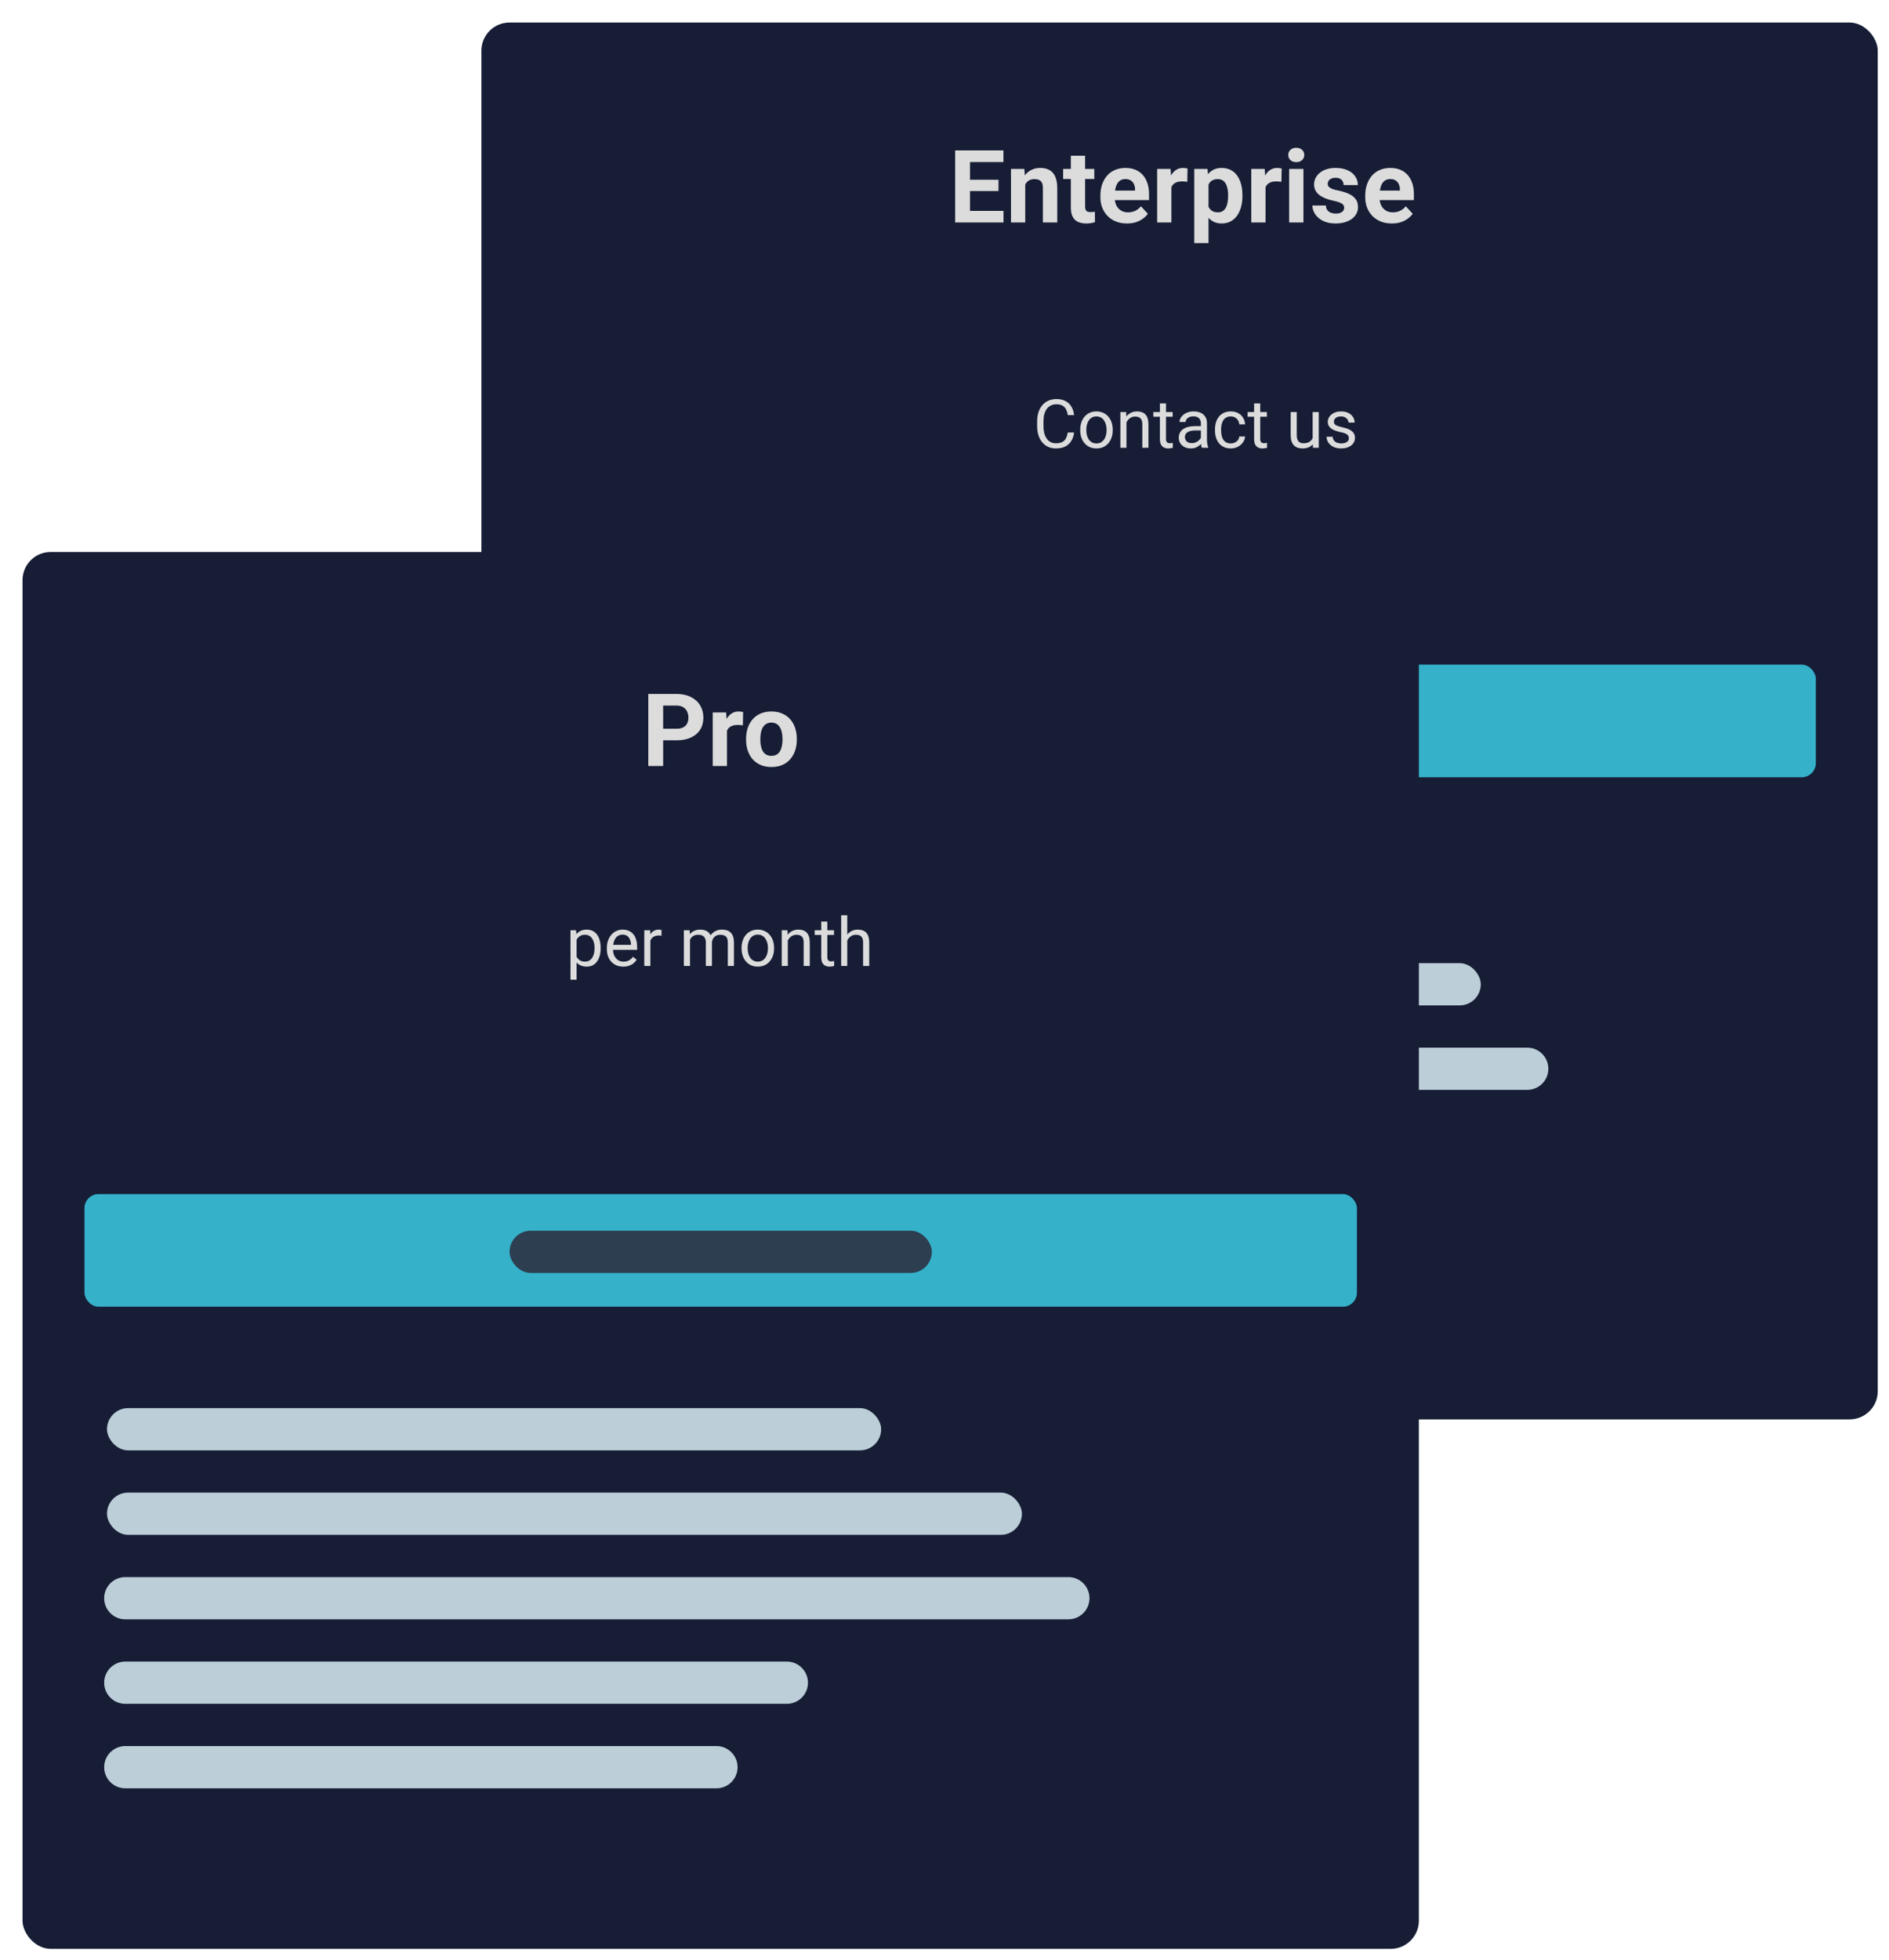
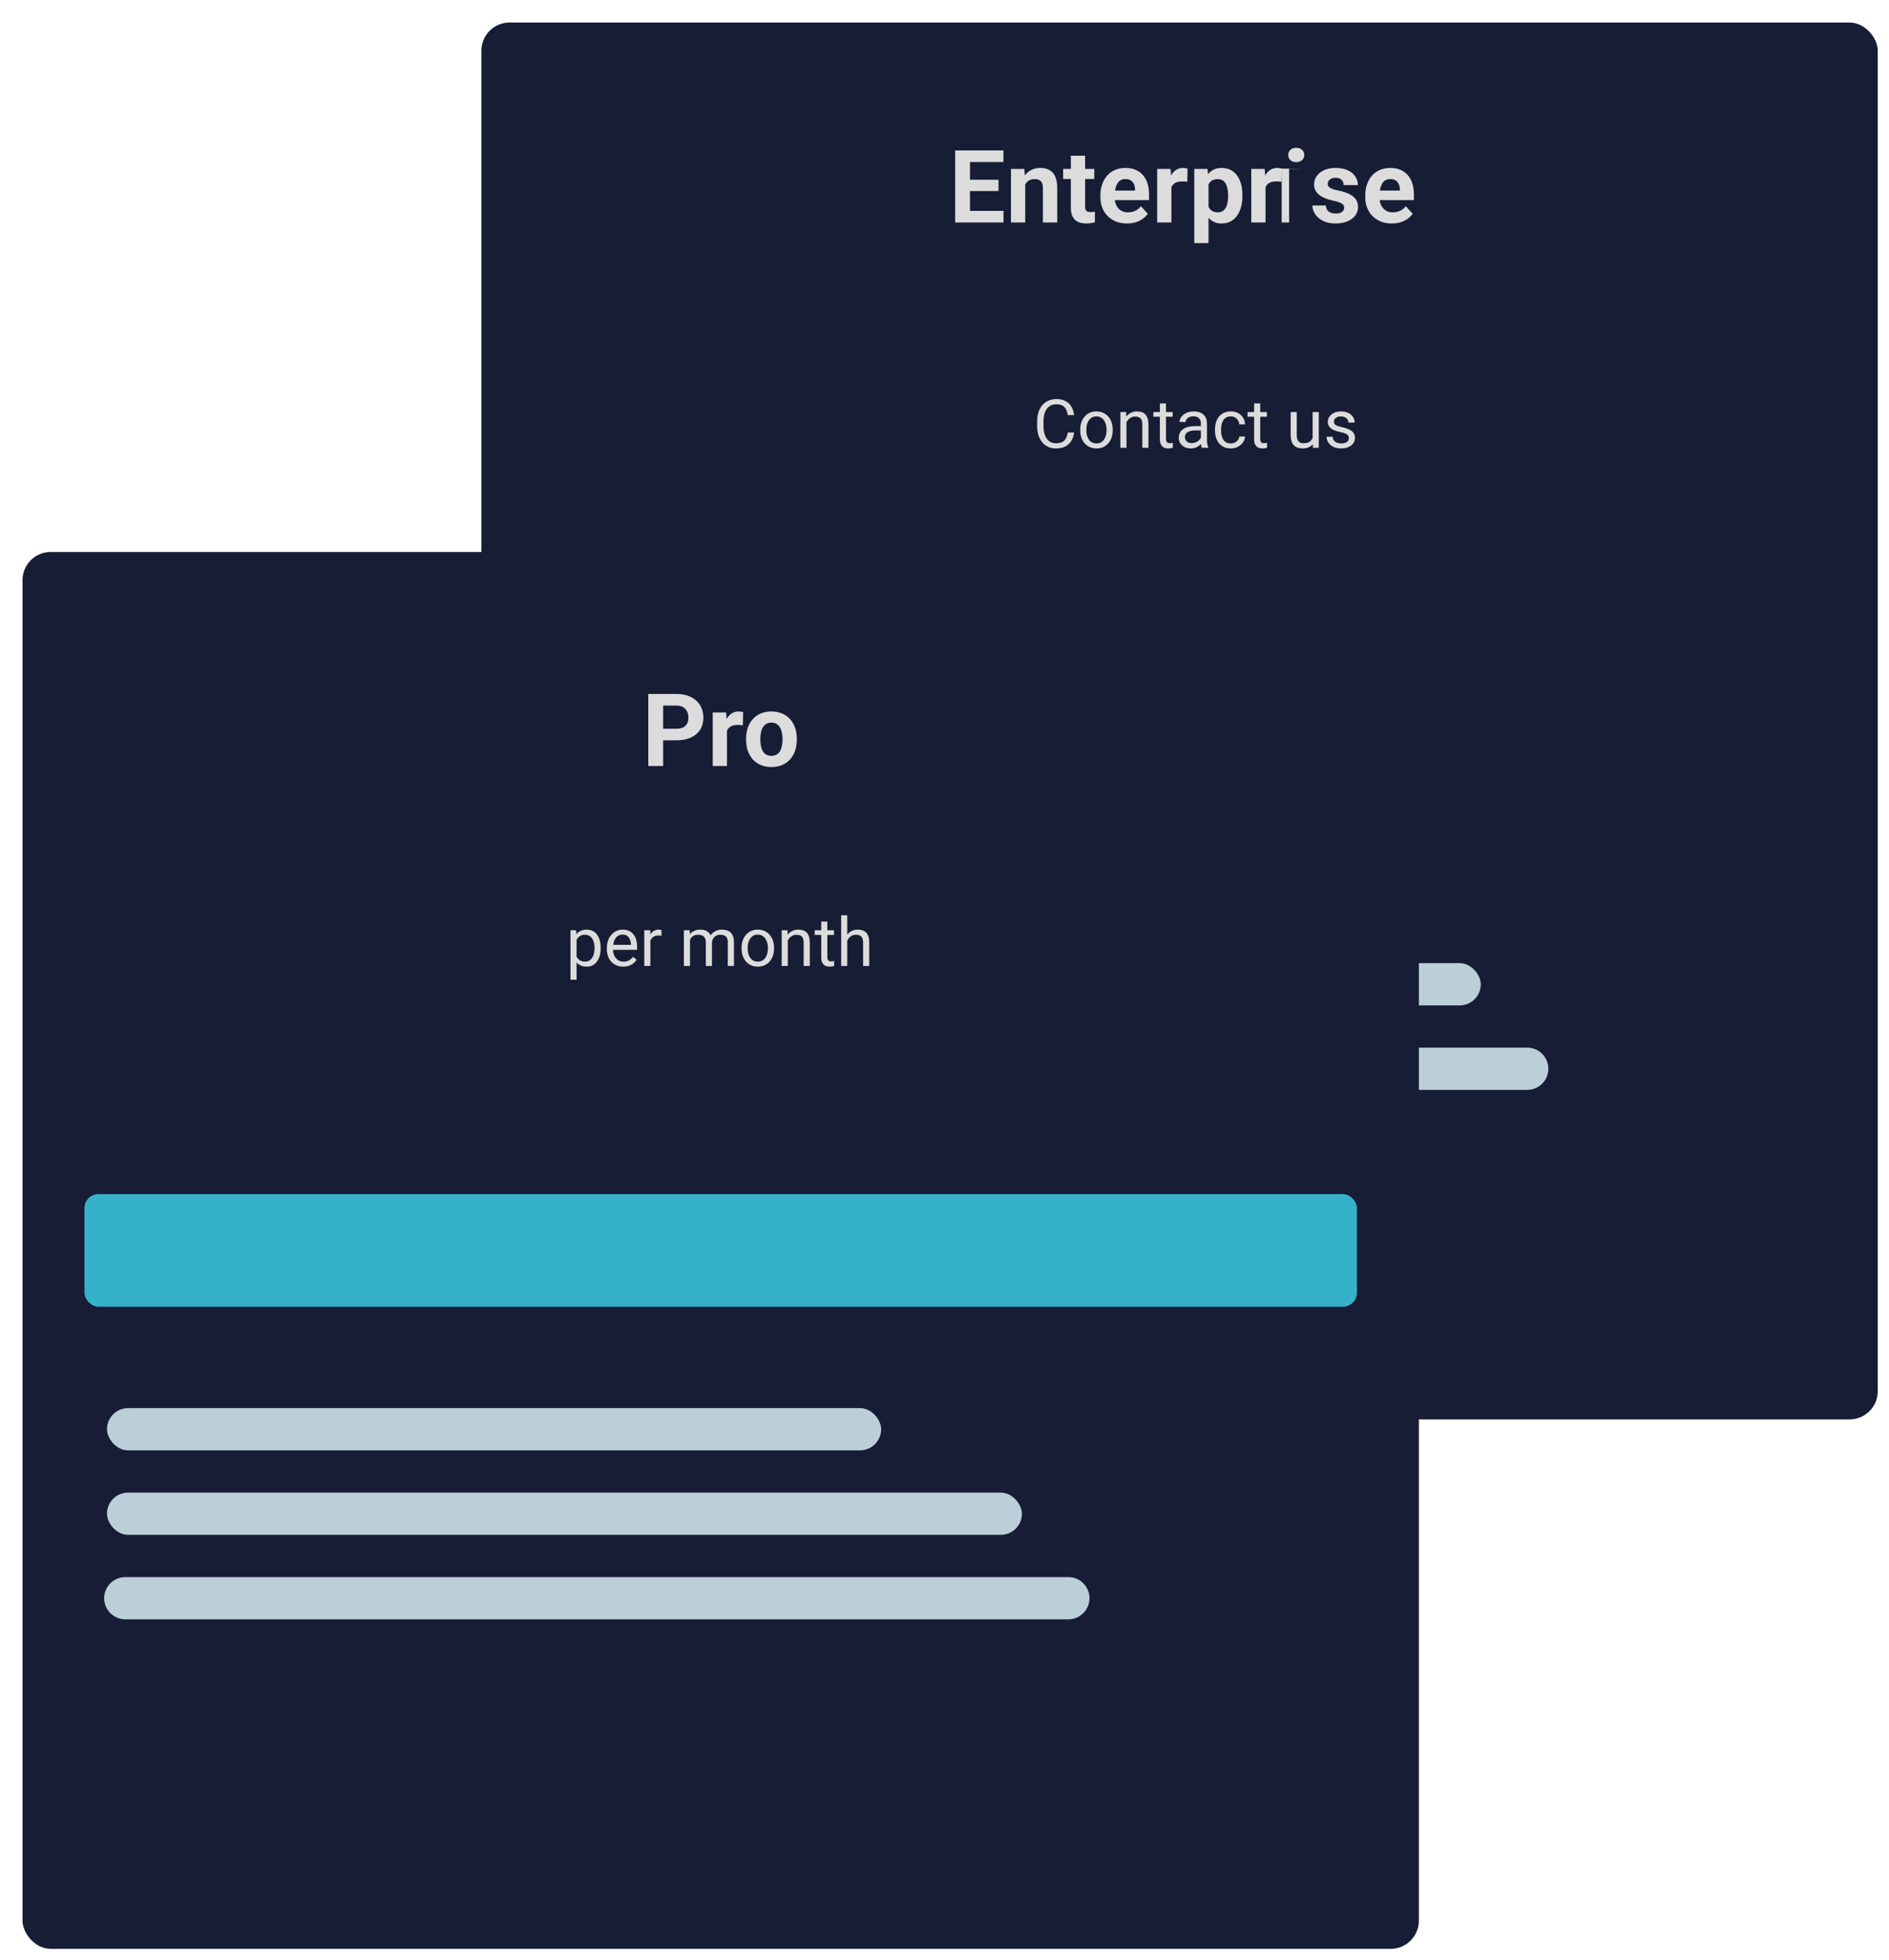
<svg xmlns="http://www.w3.org/2000/svg" width="671" height="696" viewBox="0 0 671 696" fill="none">
  <g filter="url(#filter0_d_291_2436)">
    <rect x="163" width="496" height="496" rx="10" fill="#161D35" />
    <path d="M192 371.5C192 367.358 195.358 364 199.5 364H534.5C538.642 364 542 367.358 542 371.5V371.5C542 375.642 538.642 379 534.5 379H199.5C195.358 379 192 375.642 192 371.5V371.5Z" fill="#BCCED8" />
    <path d="M192 401.5C192 397.358 195.358 394 199.5 394H434.5C438.642 394 442 397.358 442 401.5V401.5C442 405.642 438.642 409 434.5 409H199.5C195.358 409 192 405.642 192 401.5V401.5Z" fill="#BCCED8" />
-     <path d="M192 431.5C192 427.358 195.358 424 199.5 424H409.5C413.642 424 417 427.358 417 431.5V431.5C417 435.642 413.642 439 409.5 439H199.5C195.358 439 192 435.642 192 431.5V431.5Z" fill="#BCCED8" />
    <rect x="193" y="334" width="325" height="15" rx="7.5" fill="#BCCED8" />
    <rect x="193" y="304" width="275" height="15" rx="7.5" fill="#BCCED8" />
-     <rect x="185" y="228" width="452" height="40" rx="5" fill="#35B1CA" />
    <rect x="336" y="241" width="150" height="15" rx="7.5" fill="#2C3E50" />
-     <path d="M348.459 66.887V71H334.836V66.887H348.459ZM336.559 45.406V71H331.285V45.406H336.559ZM346.684 55.83V59.838H334.836V55.83H346.684ZM348.441 45.406V49.537H334.836V45.406H348.441ZM356.176 56.041V71H351.113V51.98H355.859L356.176 56.041ZM355.438 60.822H354.066C354.066 59.416 354.248 58.15 354.611 57.025C354.975 55.889 355.484 54.922 356.141 54.125C356.797 53.316 357.576 52.701 358.479 52.279C359.393 51.846 360.412 51.629 361.537 51.629C362.428 51.629 363.242 51.758 363.98 52.016C364.719 52.273 365.352 52.684 365.879 53.246C366.418 53.809 366.828 54.553 367.109 55.478C367.402 56.404 367.549 57.535 367.549 58.871V71H362.451V58.853C362.451 58.01 362.334 57.353 362.1 56.885C361.865 56.416 361.52 56.088 361.062 55.9C360.617 55.701 360.066 55.602 359.41 55.602C358.73 55.602 358.139 55.736 357.635 56.006C357.143 56.275 356.732 56.65 356.404 57.131C356.088 57.6 355.848 58.15 355.684 58.783C355.52 59.416 355.438 60.096 355.438 60.822ZM380.715 51.98V55.566H369.641V51.98H380.715ZM372.383 47.287H377.445V65.269C377.445 65.82 377.516 66.242 377.656 66.535C377.809 66.828 378.031 67.033 378.324 67.15C378.617 67.256 378.986 67.309 379.432 67.309C379.748 67.309 380.029 67.297 380.275 67.273C380.533 67.238 380.75 67.203 380.926 67.168L380.943 70.894C380.51 71.035 380.041 71.147 379.537 71.228C379.033 71.311 378.477 71.352 377.867 71.352C376.754 71.352 375.781 71.17 374.949 70.807C374.129 70.432 373.496 69.834 373.051 69.014C372.605 68.193 372.383 67.115 372.383 65.779V47.287ZM392.352 71.352C390.875 71.352 389.551 71.117 388.379 70.648C387.207 70.168 386.211 69.506 385.391 68.662C384.582 67.818 383.961 66.84 383.527 65.727C383.094 64.602 382.877 63.406 382.877 62.141V61.438C382.877 59.996 383.082 58.678 383.492 57.482C383.902 56.287 384.488 55.25 385.25 54.371C386.023 53.492 386.961 52.818 388.062 52.35C389.164 51.869 390.406 51.629 391.789 51.629C393.137 51.629 394.332 51.852 395.375 52.297C396.418 52.742 397.291 53.375 397.994 54.195C398.709 55.016 399.248 56 399.611 57.148C399.975 58.285 400.156 59.551 400.156 60.945V63.055H385.039V59.68H395.182V59.293C395.182 58.59 395.053 57.963 394.795 57.412C394.549 56.85 394.174 56.404 393.67 56.076C393.166 55.748 392.521 55.584 391.736 55.584C391.068 55.584 390.494 55.73 390.014 56.023C389.533 56.316 389.141 56.727 388.836 57.254C388.543 57.781 388.32 58.402 388.168 59.117C388.027 59.82 387.957 60.594 387.957 61.438V62.141C387.957 62.902 388.062 63.605 388.273 64.25C388.496 64.894 388.807 65.451 389.205 65.92C389.615 66.389 390.107 66.752 390.682 67.01C391.268 67.268 391.93 67.397 392.668 67.397C393.582 67.397 394.432 67.221 395.217 66.869C396.014 66.506 396.699 65.961 397.273 65.234L399.734 67.906C399.336 68.481 398.791 69.031 398.1 69.559C397.42 70.086 396.6 70.519 395.639 70.859C394.678 71.188 393.582 71.352 392.352 71.352ZM408.102 56.129V71H403.039V51.98H407.803L408.102 56.129ZM413.832 51.857L413.744 56.551C413.498 56.516 413.199 56.486 412.848 56.463C412.508 56.428 412.197 56.41 411.916 56.41C411.201 56.41 410.58 56.504 410.053 56.691C409.537 56.867 409.104 57.131 408.752 57.482C408.412 57.834 408.154 58.262 407.979 58.766C407.814 59.27 407.721 59.844 407.697 60.488L406.678 60.172C406.678 58.941 406.801 57.81 407.047 56.779C407.293 55.736 407.65 54.828 408.119 54.055C408.6 53.281 409.186 52.684 409.877 52.262C410.568 51.84 411.359 51.629 412.25 51.629C412.531 51.629 412.818 51.652 413.111 51.699C413.404 51.734 413.645 51.787 413.832 51.857ZM421.285 55.637V78.312H416.223V51.98H420.916L421.285 55.637ZM433.326 61.279V61.648C433.326 63.031 433.162 64.314 432.834 65.498C432.518 66.682 432.049 67.713 431.428 68.592C430.807 69.459 430.033 70.139 429.107 70.631C428.193 71.111 427.139 71.352 425.943 71.352C424.783 71.352 423.775 71.117 422.92 70.648C422.064 70.18 421.344 69.523 420.758 68.68C420.184 67.824 419.721 66.834 419.369 65.709C419.018 64.584 418.748 63.377 418.561 62.088V61.121C418.748 59.738 419.018 58.473 419.369 57.324C419.721 56.164 420.184 55.162 420.758 54.318C421.344 53.463 422.059 52.801 422.902 52.332C423.758 51.863 424.76 51.629 425.908 51.629C427.115 51.629 428.176 51.857 429.09 52.315C430.016 52.772 430.789 53.428 431.41 54.283C432.043 55.139 432.518 56.158 432.834 57.342C433.162 58.525 433.326 59.838 433.326 61.279ZM428.246 61.648V61.279C428.246 60.471 428.176 59.727 428.035 59.047C427.906 58.355 427.695 57.752 427.402 57.236C427.121 56.721 426.746 56.322 426.277 56.041C425.82 55.748 425.264 55.602 424.607 55.602C423.916 55.602 423.324 55.713 422.832 55.935C422.352 56.158 421.959 56.48 421.654 56.902C421.35 57.324 421.121 57.828 420.969 58.414C420.816 59 420.723 59.662 420.688 60.4V62.844C420.746 63.711 420.91 64.49 421.18 65.182C421.449 65.861 421.865 66.4 422.428 66.799C422.99 67.197 423.729 67.397 424.643 67.397C425.311 67.397 425.873 67.25 426.33 66.957C426.787 66.652 427.156 66.236 427.438 65.709C427.73 65.182 427.936 64.572 428.053 63.881C428.182 63.19 428.246 62.445 428.246 61.648ZM441.535 56.129V71H436.473V51.98H441.236L441.535 56.129ZM447.266 51.857L447.178 56.551C446.932 56.516 446.633 56.486 446.281 56.463C445.941 56.428 445.631 56.41 445.35 56.41C444.635 56.41 444.014 56.504 443.486 56.691C442.971 56.867 442.537 57.131 442.186 57.482C441.846 57.834 441.588 58.262 441.412 58.766C441.248 59.27 441.154 59.844 441.131 60.488L440.111 60.172C440.111 58.941 440.234 57.81 440.48 56.779C440.727 55.736 441.084 54.828 441.553 54.055C442.033 53.281 442.619 52.684 443.311 52.262C444.002 51.84 444.793 51.629 445.684 51.629C445.965 51.629 446.252 51.652 446.545 51.699C446.838 51.734 447.078 51.787 447.266 51.857ZM455 51.98V71H449.92V51.98H455ZM449.604 47.023C449.604 46.285 449.861 45.676 450.377 45.195C450.893 44.715 451.584 44.475 452.451 44.475C453.307 44.475 453.992 44.715 454.508 45.195C455.035 45.676 455.299 46.285 455.299 47.023C455.299 47.762 455.035 48.371 454.508 48.852C453.992 49.332 453.307 49.572 452.451 49.572C451.584 49.572 450.893 49.332 450.377 48.852C449.861 48.371 449.604 47.762 449.604 47.023ZM469.467 65.744C469.467 65.381 469.361 65.053 469.15 64.76C468.939 64.467 468.547 64.197 467.973 63.951C467.41 63.693 466.596 63.459 465.529 63.248C464.568 63.037 463.672 62.773 462.84 62.457C462.02 62.129 461.305 61.736 460.695 61.279C460.098 60.822 459.629 60.283 459.289 59.662C458.949 59.029 458.779 58.309 458.779 57.5C458.779 56.703 458.949 55.953 459.289 55.25C459.641 54.547 460.139 53.926 460.783 53.387C461.439 52.836 462.236 52.408 463.174 52.103C464.123 51.787 465.189 51.629 466.373 51.629C468.025 51.629 469.443 51.893 470.627 52.42C471.822 52.947 472.736 53.674 473.369 54.6C474.014 55.514 474.336 56.557 474.336 57.728H469.273C469.273 57.236 469.168 56.797 468.957 56.41C468.758 56.012 468.441 55.701 468.008 55.478C467.586 55.244 467.035 55.127 466.355 55.127C465.793 55.127 465.307 55.227 464.896 55.426C464.486 55.613 464.17 55.871 463.947 56.199C463.736 56.516 463.631 56.867 463.631 57.254C463.631 57.547 463.689 57.81 463.807 58.045C463.936 58.268 464.141 58.473 464.422 58.66C464.703 58.848 465.066 59.023 465.512 59.188C465.969 59.34 466.531 59.48 467.199 59.609C468.57 59.891 469.795 60.26 470.873 60.717C471.951 61.162 472.807 61.772 473.439 62.545C474.072 63.307 474.389 64.309 474.389 65.551C474.389 66.394 474.201 67.168 473.826 67.871C473.451 68.574 472.912 69.189 472.209 69.717C471.506 70.232 470.662 70.637 469.678 70.93C468.705 71.211 467.609 71.352 466.391 71.352C464.621 71.352 463.121 71.035 461.891 70.402C460.672 69.769 459.746 68.967 459.113 67.994C458.492 67.01 458.182 66.002 458.182 64.971H462.98C463.004 65.662 463.18 66.219 463.508 66.641C463.848 67.062 464.275 67.367 464.791 67.555C465.318 67.742 465.887 67.836 466.496 67.836C467.152 67.836 467.697 67.748 468.131 67.572C468.564 67.385 468.893 67.139 469.115 66.834C469.35 66.518 469.467 66.154 469.467 65.744ZM486.43 71.352C484.953 71.352 483.629 71.117 482.457 70.648C481.285 70.168 480.289 69.506 479.469 68.662C478.66 67.818 478.039 66.84 477.605 65.727C477.172 64.602 476.955 63.406 476.955 62.141V61.438C476.955 59.996 477.16 58.678 477.57 57.482C477.98 56.287 478.566 55.25 479.328 54.371C480.102 53.492 481.039 52.818 482.141 52.35C483.242 51.869 484.484 51.629 485.867 51.629C487.215 51.629 488.41 51.852 489.453 52.297C490.496 52.742 491.369 53.375 492.072 54.195C492.787 55.016 493.326 56 493.689 57.148C494.053 58.285 494.234 59.551 494.234 60.945V63.055H479.117V59.68H489.26V59.293C489.26 58.59 489.131 57.963 488.873 57.412C488.627 56.85 488.252 56.404 487.748 56.076C487.244 55.748 486.6 55.584 485.814 55.584C485.146 55.584 484.572 55.73 484.092 56.023C483.611 56.316 483.219 56.727 482.914 57.254C482.621 57.781 482.398 58.402 482.246 59.117C482.105 59.82 482.035 60.594 482.035 61.438V62.141C482.035 62.902 482.141 63.605 482.352 64.25C482.574 64.894 482.885 65.451 483.283 65.92C483.693 66.389 484.186 66.752 484.76 67.01C485.346 67.268 486.008 67.397 486.746 67.397C487.66 67.397 488.51 67.221 489.295 66.869C490.092 66.506 490.777 65.961 491.352 65.234L493.812 67.906C493.414 68.481 492.869 69.031 492.178 69.559C491.498 70.086 490.678 70.519 489.717 70.859C488.756 71.188 487.66 71.352 486.43 71.352Z" fill="#DCDCDC" />
+     <path d="M348.459 66.887V71H334.836V66.887H348.459ZM336.559 45.406V71H331.285V45.406H336.559ZM346.684 55.83V59.838H334.836V55.83H346.684ZM348.441 45.406V49.537H334.836V45.406H348.441ZM356.176 56.041V71H351.113V51.98H355.859L356.176 56.041ZM355.438 60.822H354.066C354.066 59.416 354.248 58.15 354.611 57.025C354.975 55.889 355.484 54.922 356.141 54.125C356.797 53.316 357.576 52.701 358.479 52.279C359.393 51.846 360.412 51.629 361.537 51.629C362.428 51.629 363.242 51.758 363.98 52.016C364.719 52.273 365.352 52.684 365.879 53.246C366.418 53.809 366.828 54.553 367.109 55.478C367.402 56.404 367.549 57.535 367.549 58.871V71H362.451V58.853C362.451 58.01 362.334 57.353 362.1 56.885C361.865 56.416 361.52 56.088 361.062 55.9C360.617 55.701 360.066 55.602 359.41 55.602C358.73 55.602 358.139 55.736 357.635 56.006C357.143 56.275 356.732 56.65 356.404 57.131C356.088 57.6 355.848 58.15 355.684 58.783C355.52 59.416 355.438 60.096 355.438 60.822ZM380.715 51.98V55.566H369.641V51.98H380.715ZM372.383 47.287H377.445V65.269C377.445 65.82 377.516 66.242 377.656 66.535C377.809 66.828 378.031 67.033 378.324 67.15C378.617 67.256 378.986 67.309 379.432 67.309C379.748 67.309 380.029 67.297 380.275 67.273C380.533 67.238 380.75 67.203 380.926 67.168L380.943 70.894C380.51 71.035 380.041 71.147 379.537 71.228C379.033 71.311 378.477 71.352 377.867 71.352C376.754 71.352 375.781 71.17 374.949 70.807C374.129 70.432 373.496 69.834 373.051 69.014C372.605 68.193 372.383 67.115 372.383 65.779V47.287ZM392.352 71.352C390.875 71.352 389.551 71.117 388.379 70.648C387.207 70.168 386.211 69.506 385.391 68.662C384.582 67.818 383.961 66.84 383.527 65.727C383.094 64.602 382.877 63.406 382.877 62.141V61.438C382.877 59.996 383.082 58.678 383.492 57.482C383.902 56.287 384.488 55.25 385.25 54.371C386.023 53.492 386.961 52.818 388.062 52.35C389.164 51.869 390.406 51.629 391.789 51.629C393.137 51.629 394.332 51.852 395.375 52.297C396.418 52.742 397.291 53.375 397.994 54.195C398.709 55.016 399.248 56 399.611 57.148C399.975 58.285 400.156 59.551 400.156 60.945V63.055H385.039V59.68H395.182V59.293C395.182 58.59 395.053 57.963 394.795 57.412C394.549 56.85 394.174 56.404 393.67 56.076C393.166 55.748 392.521 55.584 391.736 55.584C391.068 55.584 390.494 55.73 390.014 56.023C389.533 56.316 389.141 56.727 388.836 57.254C388.543 57.781 388.32 58.402 388.168 59.117C388.027 59.82 387.957 60.594 387.957 61.438V62.141C387.957 62.902 388.062 63.605 388.273 64.25C388.496 64.894 388.807 65.451 389.205 65.92C389.615 66.389 390.107 66.752 390.682 67.01C391.268 67.268 391.93 67.397 392.668 67.397C393.582 67.397 394.432 67.221 395.217 66.869C396.014 66.506 396.699 65.961 397.273 65.234L399.734 67.906C399.336 68.481 398.791 69.031 398.1 69.559C397.42 70.086 396.6 70.519 395.639 70.859C394.678 71.188 393.582 71.352 392.352 71.352ZM408.102 56.129V71H403.039V51.98H407.803L408.102 56.129ZM413.832 51.857L413.744 56.551C413.498 56.516 413.199 56.486 412.848 56.463C412.508 56.428 412.197 56.41 411.916 56.41C411.201 56.41 410.58 56.504 410.053 56.691C409.537 56.867 409.104 57.131 408.752 57.482C408.412 57.834 408.154 58.262 407.979 58.766C407.814 59.27 407.721 59.844 407.697 60.488L406.678 60.172C406.678 58.941 406.801 57.81 407.047 56.779C407.293 55.736 407.65 54.828 408.119 54.055C408.6 53.281 409.186 52.684 409.877 52.262C410.568 51.84 411.359 51.629 412.25 51.629C412.531 51.629 412.818 51.652 413.111 51.699C413.404 51.734 413.645 51.787 413.832 51.857ZM421.285 55.637V78.312H416.223V51.98H420.916L421.285 55.637ZM433.326 61.279V61.648C433.326 63.031 433.162 64.314 432.834 65.498C432.518 66.682 432.049 67.713 431.428 68.592C430.807 69.459 430.033 70.139 429.107 70.631C428.193 71.111 427.139 71.352 425.943 71.352C424.783 71.352 423.775 71.117 422.92 70.648C422.064 70.18 421.344 69.523 420.758 68.68C420.184 67.824 419.721 66.834 419.369 65.709C419.018 64.584 418.748 63.377 418.561 62.088V61.121C418.748 59.738 419.018 58.473 419.369 57.324C419.721 56.164 420.184 55.162 420.758 54.318C421.344 53.463 422.059 52.801 422.902 52.332C423.758 51.863 424.76 51.629 425.908 51.629C427.115 51.629 428.176 51.857 429.09 52.315C430.016 52.772 430.789 53.428 431.41 54.283C432.043 55.139 432.518 56.158 432.834 57.342C433.162 58.525 433.326 59.838 433.326 61.279ZM428.246 61.648V61.279C428.246 60.471 428.176 59.727 428.035 59.047C427.906 58.355 427.695 57.752 427.402 57.236C427.121 56.721 426.746 56.322 426.277 56.041C425.82 55.748 425.264 55.602 424.607 55.602C423.916 55.602 423.324 55.713 422.832 55.935C422.352 56.158 421.959 56.48 421.654 56.902C421.35 57.324 421.121 57.828 420.969 58.414C420.816 59 420.723 59.662 420.688 60.4V62.844C420.746 63.711 420.91 64.49 421.18 65.182C421.449 65.861 421.865 66.4 422.428 66.799C422.99 67.197 423.729 67.397 424.643 67.397C425.311 67.397 425.873 67.25 426.33 66.957C426.787 66.652 427.156 66.236 427.438 65.709C427.73 65.182 427.936 64.572 428.053 63.881C428.182 63.19 428.246 62.445 428.246 61.648ZM441.535 56.129V71H436.473V51.98H441.236L441.535 56.129ZM447.266 51.857L447.178 56.551C446.932 56.516 446.633 56.486 446.281 56.463C445.941 56.428 445.631 56.41 445.35 56.41C444.635 56.41 444.014 56.504 443.486 56.691C442.971 56.867 442.537 57.131 442.186 57.482C441.846 57.834 441.588 58.262 441.412 58.766C441.248 59.27 441.154 59.844 441.131 60.488L440.111 60.172C440.111 58.941 440.234 57.81 440.48 56.779C440.727 55.736 441.084 54.828 441.553 54.055C442.033 53.281 442.619 52.684 443.311 52.262C444.002 51.84 444.793 51.629 445.684 51.629C445.965 51.629 446.252 51.652 446.545 51.699C446.838 51.734 447.078 51.787 447.266 51.857ZV71H449.92V51.98H455ZM449.604 47.023C449.604 46.285 449.861 45.676 450.377 45.195C450.893 44.715 451.584 44.475 452.451 44.475C453.307 44.475 453.992 44.715 454.508 45.195C455.035 45.676 455.299 46.285 455.299 47.023C455.299 47.762 455.035 48.371 454.508 48.852C453.992 49.332 453.307 49.572 452.451 49.572C451.584 49.572 450.893 49.332 450.377 48.852C449.861 48.371 449.604 47.762 449.604 47.023ZM469.467 65.744C469.467 65.381 469.361 65.053 469.15 64.76C468.939 64.467 468.547 64.197 467.973 63.951C467.41 63.693 466.596 63.459 465.529 63.248C464.568 63.037 463.672 62.773 462.84 62.457C462.02 62.129 461.305 61.736 460.695 61.279C460.098 60.822 459.629 60.283 459.289 59.662C458.949 59.029 458.779 58.309 458.779 57.5C458.779 56.703 458.949 55.953 459.289 55.25C459.641 54.547 460.139 53.926 460.783 53.387C461.439 52.836 462.236 52.408 463.174 52.103C464.123 51.787 465.189 51.629 466.373 51.629C468.025 51.629 469.443 51.893 470.627 52.42C471.822 52.947 472.736 53.674 473.369 54.6C474.014 55.514 474.336 56.557 474.336 57.728H469.273C469.273 57.236 469.168 56.797 468.957 56.41C468.758 56.012 468.441 55.701 468.008 55.478C467.586 55.244 467.035 55.127 466.355 55.127C465.793 55.127 465.307 55.227 464.896 55.426C464.486 55.613 464.17 55.871 463.947 56.199C463.736 56.516 463.631 56.867 463.631 57.254C463.631 57.547 463.689 57.81 463.807 58.045C463.936 58.268 464.141 58.473 464.422 58.66C464.703 58.848 465.066 59.023 465.512 59.188C465.969 59.34 466.531 59.48 467.199 59.609C468.57 59.891 469.795 60.26 470.873 60.717C471.951 61.162 472.807 61.772 473.439 62.545C474.072 63.307 474.389 64.309 474.389 65.551C474.389 66.394 474.201 67.168 473.826 67.871C473.451 68.574 472.912 69.189 472.209 69.717C471.506 70.232 470.662 70.637 469.678 70.93C468.705 71.211 467.609 71.352 466.391 71.352C464.621 71.352 463.121 71.035 461.891 70.402C460.672 69.769 459.746 68.967 459.113 67.994C458.492 67.01 458.182 66.002 458.182 64.971H462.98C463.004 65.662 463.18 66.219 463.508 66.641C463.848 67.062 464.275 67.367 464.791 67.555C465.318 67.742 465.887 67.836 466.496 67.836C467.152 67.836 467.697 67.748 468.131 67.572C468.564 67.385 468.893 67.139 469.115 66.834C469.35 66.518 469.467 66.154 469.467 65.744ZM486.43 71.352C484.953 71.352 483.629 71.117 482.457 70.648C481.285 70.168 480.289 69.506 479.469 68.662C478.66 67.818 478.039 66.84 477.605 65.727C477.172 64.602 476.955 63.406 476.955 62.141V61.438C476.955 59.996 477.16 58.678 477.57 57.482C477.98 56.287 478.566 55.25 479.328 54.371C480.102 53.492 481.039 52.818 482.141 52.35C483.242 51.869 484.484 51.629 485.867 51.629C487.215 51.629 488.41 51.852 489.453 52.297C490.496 52.742 491.369 53.375 492.072 54.195C492.787 55.016 493.326 56 493.689 57.148C494.053 58.285 494.234 59.551 494.234 60.945V63.055H479.117V59.68H489.26V59.293C489.26 58.59 489.131 57.963 488.873 57.412C488.627 56.85 488.252 56.404 487.748 56.076C487.244 55.748 486.6 55.584 485.814 55.584C485.146 55.584 484.572 55.73 484.092 56.023C483.611 56.316 483.219 56.727 482.914 57.254C482.621 57.781 482.398 58.402 482.246 59.117C482.105 59.82 482.035 60.594 482.035 61.438V62.141C482.035 62.902 482.141 63.605 482.352 64.25C482.574 64.894 482.885 65.451 483.283 65.92C483.693 66.389 484.186 66.752 484.76 67.01C485.346 67.268 486.008 67.397 486.746 67.397C487.66 67.397 488.51 67.221 489.295 66.869C490.092 66.506 490.777 65.961 491.352 65.234L493.812 67.906C493.414 68.481 492.869 69.031 492.178 69.559C491.498 70.086 490.678 70.519 489.717 70.859C488.756 71.188 487.66 71.352 486.43 71.352Z" fill="#DCDCDC" />
    <path d="M371.281 145.574H373.531C373.414 146.652 373.105 147.617 372.605 148.469C372.105 149.32 371.398 149.996 370.484 150.496C369.57 150.988 368.43 151.234 367.062 151.234C366.062 151.234 365.152 151.047 364.332 150.672C363.52 150.297 362.82 149.766 362.234 149.078C361.648 148.383 361.195 147.551 360.875 146.582C360.562 145.605 360.406 144.52 360.406 143.324V141.625C360.406 140.43 360.562 139.348 360.875 138.379C361.195 137.402 361.652 136.566 362.246 135.871C362.848 135.176 363.57 134.641 364.414 134.266C365.258 133.891 366.207 133.703 367.262 133.703C368.551 133.703 369.641 133.945 370.531 134.43C371.422 134.914 372.113 135.586 372.605 136.445C373.105 137.297 373.414 138.285 373.531 139.41H371.281C371.172 138.613 370.969 137.93 370.672 137.359C370.375 136.781 369.953 136.336 369.406 136.023C368.859 135.711 368.145 135.555 367.262 135.555C366.504 135.555 365.836 135.699 365.258 135.988C364.688 136.277 364.207 136.688 363.816 137.219C363.434 137.75 363.145 138.387 362.949 139.129C362.754 139.871 362.656 140.695 362.656 141.602V143.324C362.656 144.16 362.742 144.945 362.914 145.68C363.094 146.414 363.363 147.059 363.723 147.613C364.082 148.168 364.539 148.605 365.094 148.926C365.648 149.238 366.305 149.395 367.062 149.395C368.023 149.395 368.789 149.242 369.359 148.938C369.93 148.633 370.359 148.195 370.648 147.625C370.945 147.055 371.156 146.371 371.281 145.574ZM375.711 144.801V144.531C375.711 143.617 375.844 142.77 376.109 141.988C376.375 141.199 376.758 140.516 377.258 139.938C377.758 139.352 378.363 138.898 379.074 138.578C379.785 138.25 380.582 138.086 381.465 138.086C382.355 138.086 383.156 138.25 383.867 138.578C384.586 138.898 385.195 139.352 385.695 139.938C386.203 140.516 386.59 141.199 386.855 141.988C387.121 142.77 387.254 143.617 387.254 144.531V144.801C387.254 145.715 387.121 146.562 386.855 147.344C386.59 148.125 386.203 148.809 385.695 149.395C385.195 149.973 384.59 150.426 383.879 150.754C383.176 151.074 382.379 151.234 381.488 151.234C380.598 151.234 379.797 151.074 379.086 150.754C378.375 150.426 377.766 149.973 377.258 149.395C376.758 148.809 376.375 148.125 376.109 147.344C375.844 146.562 375.711 145.715 375.711 144.801ZM377.879 144.531V144.801C377.879 145.434 377.953 146.031 378.102 146.594C378.25 147.148 378.473 147.641 378.77 148.07C379.074 148.5 379.453 148.84 379.906 149.09C380.359 149.332 380.887 149.453 381.488 149.453C382.082 149.453 382.602 149.332 383.047 149.09C383.5 148.84 383.875 148.5 384.172 148.07C384.469 147.641 384.691 147.148 384.84 146.594C384.996 146.031 385.074 145.434 385.074 144.801V144.531C385.074 143.906 384.996 143.316 384.84 142.762C384.691 142.199 384.465 141.703 384.16 141.273C383.863 140.836 383.488 140.492 383.035 140.242C382.59 139.992 382.066 139.867 381.465 139.867C380.871 139.867 380.348 139.992 379.895 140.242C379.449 140.492 379.074 140.836 378.77 141.273C378.473 141.703 378.25 142.199 378.102 142.762C377.953 143.316 377.879 143.906 377.879 144.531ZM392.141 141.027V151H389.973V138.32H392.023L392.141 141.027ZM391.625 144.18L390.723 144.145C390.73 143.277 390.859 142.477 391.109 141.742C391.359 141 391.711 140.355 392.164 139.809C392.617 139.262 393.156 138.84 393.781 138.543C394.414 138.238 395.113 138.086 395.879 138.086C396.504 138.086 397.066 138.172 397.566 138.344C398.066 138.508 398.492 138.773 398.844 139.141C399.203 139.508 399.477 139.984 399.664 140.57C399.852 141.148 399.945 141.855 399.945 142.691V151H397.766V142.668C397.766 142.004 397.668 141.473 397.473 141.074C397.277 140.668 396.992 140.375 396.617 140.195C396.242 140.008 395.781 139.914 395.234 139.914C394.695 139.914 394.203 140.027 393.758 140.254C393.32 140.48 392.941 140.793 392.621 141.191C392.309 141.59 392.062 142.047 391.883 142.562C391.711 143.07 391.625 143.609 391.625 144.18ZM408.547 138.32V139.984H401.691V138.32H408.547ZM404.012 135.238H406.18V147.859C406.18 148.289 406.246 148.613 406.379 148.832C406.512 149.051 406.684 149.195 406.895 149.266C407.105 149.336 407.332 149.371 407.574 149.371C407.754 149.371 407.941 149.355 408.137 149.324C408.34 149.285 408.492 149.254 408.594 149.23L408.605 151C408.434 151.055 408.207 151.105 407.926 151.152C407.652 151.207 407.32 151.234 406.93 151.234C406.398 151.234 405.91 151.129 405.465 150.918C405.02 150.707 404.664 150.355 404.398 149.863C404.141 149.363 404.012 148.691 404.012 147.848V135.238ZM418.566 148.832V142.305C418.566 141.805 418.465 141.371 418.262 141.004C418.066 140.629 417.77 140.34 417.371 140.137C416.973 139.934 416.48 139.832 415.895 139.832C415.348 139.832 414.867 139.926 414.453 140.113C414.047 140.301 413.727 140.547 413.492 140.852C413.266 141.156 413.152 141.484 413.152 141.836H410.984C410.984 141.383 411.102 140.934 411.336 140.488C411.57 140.043 411.906 139.641 412.344 139.281C412.789 138.914 413.32 138.625 413.938 138.414C414.562 138.195 415.258 138.086 416.023 138.086C416.945 138.086 417.758 138.242 418.461 138.555C419.172 138.867 419.727 139.34 420.125 139.973C420.531 140.598 420.734 141.383 420.734 142.328V148.234C420.734 148.656 420.77 149.105 420.84 149.582C420.918 150.059 421.031 150.469 421.18 150.812V151H418.918C418.809 150.75 418.723 150.418 418.66 150.004C418.598 149.582 418.566 149.191 418.566 148.832ZM418.941 143.312L418.965 144.836H416.773C416.156 144.836 415.605 144.887 415.121 144.988C414.637 145.082 414.23 145.227 413.902 145.422C413.574 145.617 413.324 145.863 413.152 146.16C412.98 146.449 412.895 146.789 412.895 147.18C412.895 147.578 412.984 147.941 413.164 148.27C413.344 148.598 413.613 148.859 413.973 149.055C414.34 149.242 414.789 149.336 415.32 149.336C415.984 149.336 416.57 149.195 417.078 148.914C417.586 148.633 417.988 148.289 418.285 147.883C418.59 147.477 418.754 147.082 418.777 146.699L419.703 147.742C419.648 148.07 419.5 148.434 419.258 148.832C419.016 149.23 418.691 149.613 418.285 149.98C417.887 150.34 417.41 150.641 416.855 150.883C416.309 151.117 415.691 151.234 415.004 151.234C414.145 151.234 413.391 151.066 412.742 150.73C412.102 150.395 411.602 149.945 411.242 149.383C410.891 148.812 410.715 148.176 410.715 147.473C410.715 146.793 410.848 146.195 411.113 145.68C411.379 145.156 411.762 144.723 412.262 144.379C412.762 144.027 413.363 143.762 414.066 143.582C414.77 143.402 415.555 143.312 416.422 143.312H418.941ZM429.219 149.453C429.734 149.453 430.211 149.348 430.648 149.137C431.086 148.926 431.445 148.637 431.727 148.27C432.008 147.895 432.168 147.469 432.207 146.992H434.27C434.23 147.742 433.977 148.441 433.508 149.09C433.047 149.73 432.441 150.25 431.691 150.648C430.941 151.039 430.117 151.234 429.219 151.234C428.266 151.234 427.434 151.066 426.723 150.73C426.02 150.395 425.434 149.934 424.965 149.348C424.504 148.762 424.156 148.09 423.922 147.332C423.695 146.566 423.582 145.758 423.582 144.906V144.414C423.582 143.562 423.695 142.758 423.922 142C424.156 141.234 424.504 140.559 424.965 139.973C425.434 139.387 426.02 138.926 426.723 138.59C427.434 138.254 428.266 138.086 429.219 138.086C430.211 138.086 431.078 138.289 431.82 138.695C432.562 139.094 433.145 139.641 433.566 140.336C433.996 141.023 434.23 141.805 434.27 142.68H432.207C432.168 142.156 432.02 141.684 431.762 141.262C431.512 140.84 431.168 140.504 430.73 140.254C430.301 139.996 429.797 139.867 429.219 139.867C428.555 139.867 427.996 140 427.543 140.266C427.098 140.523 426.742 140.875 426.477 141.32C426.219 141.758 426.031 142.246 425.914 142.785C425.805 143.316 425.75 143.859 425.75 144.414V144.906C425.75 145.461 425.805 146.008 425.914 146.547C426.023 147.086 426.207 147.574 426.465 148.012C426.73 148.449 427.086 148.801 427.531 149.066C427.984 149.324 428.547 149.453 429.219 149.453ZM442.016 138.32V139.984H435.16V138.32H442.016ZM437.48 135.238H439.648V147.859C439.648 148.289 439.715 148.613 439.848 148.832C439.98 149.051 440.152 149.195 440.363 149.266C440.574 149.336 440.801 149.371 441.043 149.371C441.223 149.371 441.41 149.355 441.605 149.324C441.809 149.285 441.961 149.254 442.062 149.23L442.074 151C441.902 151.055 441.676 151.105 441.395 151.152C441.121 151.207 440.789 151.234 440.398 151.234C439.867 151.234 439.379 151.129 438.934 150.918C438.488 150.707 438.133 150.355 437.867 149.863C437.609 149.363 437.48 148.691 437.48 147.848V135.238ZM458.27 148.07V138.32H460.449V151H458.375L458.27 148.07ZM458.68 145.398L459.582 145.375C459.582 146.219 459.492 147 459.312 147.719C459.141 148.43 458.859 149.047 458.469 149.57C458.078 150.094 457.566 150.504 456.934 150.801C456.301 151.09 455.531 151.234 454.625 151.234C454.008 151.234 453.441 151.145 452.926 150.965C452.418 150.785 451.98 150.508 451.613 150.133C451.246 149.758 450.961 149.27 450.758 148.668C450.562 148.066 450.465 147.344 450.465 146.5V138.32H452.633V146.523C452.633 147.094 452.695 147.566 452.82 147.941C452.953 148.309 453.129 148.602 453.348 148.82C453.574 149.031 453.824 149.18 454.098 149.266C454.379 149.352 454.668 149.395 454.965 149.395C455.887 149.395 456.617 149.219 457.156 148.867C457.695 148.508 458.082 148.027 458.316 147.426C458.559 146.816 458.68 146.141 458.68 145.398ZM471.137 147.637C471.137 147.324 471.066 147.035 470.926 146.77C470.793 146.496 470.516 146.25 470.094 146.031C469.68 145.805 469.055 145.609 468.219 145.445C467.516 145.297 466.879 145.121 466.309 144.918C465.746 144.715 465.266 144.469 464.867 144.18C464.477 143.891 464.176 143.551 463.965 143.16C463.754 142.77 463.648 142.312 463.648 141.789C463.648 141.289 463.758 140.816 463.977 140.371C464.203 139.926 464.52 139.531 464.926 139.188C465.34 138.844 465.836 138.574 466.414 138.379C466.992 138.184 467.637 138.086 468.348 138.086C469.363 138.086 470.23 138.266 470.949 138.625C471.668 138.984 472.219 139.465 472.602 140.066C472.984 140.66 473.176 141.32 473.176 142.047H471.008C471.008 141.695 470.902 141.355 470.691 141.027C470.488 140.691 470.188 140.414 469.789 140.195C469.398 139.977 468.918 139.867 468.348 139.867C467.746 139.867 467.258 139.961 466.883 140.148C466.516 140.328 466.246 140.559 466.074 140.84C465.91 141.121 465.828 141.418 465.828 141.73C465.828 141.965 465.867 142.176 465.945 142.363C466.031 142.543 466.18 142.711 466.391 142.867C466.602 143.016 466.898 143.156 467.281 143.289C467.664 143.422 468.152 143.555 468.746 143.688C469.785 143.922 470.641 144.203 471.312 144.531C471.984 144.859 472.484 145.262 472.812 145.738C473.141 146.215 473.305 146.793 473.305 147.473C473.305 148.027 473.188 148.535 472.953 148.996C472.727 149.457 472.395 149.855 471.957 150.191C471.527 150.52 471.012 150.777 470.41 150.965C469.816 151.145 469.148 151.234 468.406 151.234C467.289 151.234 466.344 151.035 465.57 150.637C464.797 150.238 464.211 149.723 463.812 149.09C463.414 148.457 463.215 147.789 463.215 147.086H465.395C465.426 147.68 465.598 148.152 465.91 148.504C466.223 148.848 466.605 149.094 467.059 149.242C467.512 149.383 467.961 149.453 468.406 149.453C469 149.453 469.496 149.375 469.895 149.219C470.301 149.062 470.609 148.848 470.82 148.574C471.031 148.301 471.137 147.988 471.137 147.637Z" fill="#DCDCDC" />
  </g>
  <g filter="url(#filter1_d_291_2436)">
    <rect y="188" width="496" height="496" rx="10" fill="#161D35" />
    <path d="M29 559.5C29 555.358 32.358 552 36.5 552H371.5C375.642 552 379 555.358 379 559.5V559.5C379 563.642 375.642 567 371.5 567H36.5C32.358 567 29 563.642 29 559.5V559.5Z" fill="#BCCED8" />
-     <path d="M29 589.5C29 585.358 32.358 582 36.5 582H271.5C275.642 582 279 585.358 279 589.5V589.5C279 593.642 275.642 597 271.5 597H36.5C32.358 597 29 593.642 29 589.5V589.5Z" fill="#BCCED8" />
-     <path d="M29 619.5C29 615.358 32.358 612 36.5 612H246.5C250.642 612 254 615.358 254 619.5V619.5C254 623.642 250.642 627 246.5 627H36.5C32.358 627 29 623.642 29 619.5V619.5Z" fill="#BCCED8" />
    <rect x="30" y="522" width="325" height="15" rx="7.5" fill="#BCCED8" />
    <rect x="30" y="492" width="275" height="15" rx="7.5" fill="#BCCED8" />
    <rect x="22" y="416" width="452" height="40" rx="5" fill="#35B1CA" />
-     <rect x="173" y="429" width="150" height="15" rx="7.5" fill="#2C3E50" />
    <path d="M232.252 254.877H225.73V250.764H232.252C233.26 250.764 234.08 250.6 234.713 250.271C235.346 249.932 235.809 249.463 236.102 248.865C236.395 248.268 236.541 247.594 236.541 246.844C236.541 246.082 236.395 245.373 236.102 244.717C235.809 244.061 235.346 243.533 234.713 243.135C234.08 242.736 233.26 242.537 232.252 242.537H227.559V264H222.285V238.406H232.252C234.256 238.406 235.973 238.77 237.402 239.496C238.844 240.211 239.945 241.201 240.707 242.467C241.469 243.732 241.85 245.18 241.85 246.809C241.85 248.461 241.469 249.891 240.707 251.098C239.945 252.305 238.844 253.236 237.402 253.893C235.973 254.549 234.256 254.877 232.252 254.877ZM250.234 249.129V264H245.172V244.98H249.936L250.234 249.129ZM255.965 244.857L255.877 249.551C255.631 249.516 255.332 249.486 254.98 249.463C254.641 249.428 254.33 249.41 254.049 249.41C253.334 249.41 252.713 249.504 252.186 249.691C251.67 249.867 251.236 250.131 250.885 250.482C250.545 250.834 250.287 251.262 250.111 251.766C249.947 252.27 249.854 252.844 249.83 253.488L248.811 253.172C248.811 251.941 248.934 250.811 249.18 249.779C249.426 248.736 249.783 247.828 250.252 247.055C250.732 246.281 251.318 245.684 252.01 245.262C252.701 244.84 253.492 244.629 254.383 244.629C254.664 244.629 254.951 244.652 255.244 244.699C255.537 244.734 255.777 244.787 255.965 244.857ZM257.02 254.684V254.314C257.02 252.92 257.219 251.637 257.617 250.465C258.016 249.281 258.596 248.256 259.357 247.389C260.119 246.521 261.057 245.848 262.17 245.367C263.283 244.875 264.561 244.629 266.002 244.629C267.443 244.629 268.727 244.875 269.852 245.367C270.977 245.848 271.92 246.521 272.682 247.389C273.455 248.256 274.041 249.281 274.439 250.465C274.838 251.637 275.037 252.92 275.037 254.314V254.684C275.037 256.066 274.838 257.35 274.439 258.533C274.041 259.705 273.455 260.73 272.682 261.609C271.92 262.477 270.982 263.15 269.869 263.631C268.756 264.111 267.479 264.352 266.037 264.352C264.596 264.352 263.312 264.111 262.188 263.631C261.074 263.15 260.131 262.477 259.357 261.609C258.596 260.73 258.016 259.705 257.617 258.533C257.219 257.35 257.02 256.066 257.02 254.684ZM262.082 254.314V254.684C262.082 255.48 262.152 256.225 262.293 256.916C262.434 257.607 262.656 258.217 262.961 258.744C263.277 259.26 263.688 259.664 264.191 259.957C264.695 260.25 265.311 260.396 266.037 260.396C266.74 260.396 267.344 260.25 267.848 259.957C268.352 259.664 268.756 259.26 269.061 258.744C269.365 258.217 269.588 257.607 269.729 256.916C269.881 256.225 269.957 255.48 269.957 254.684V254.314C269.957 253.541 269.881 252.814 269.729 252.135C269.588 251.443 269.359 250.834 269.043 250.307C268.738 249.768 268.334 249.346 267.83 249.041C267.326 248.736 266.717 248.584 266.002 248.584C265.287 248.584 264.678 248.736 264.174 249.041C263.682 249.346 263.277 249.768 262.961 250.307C262.656 250.834 262.434 251.443 262.293 252.135C262.152 252.814 262.082 253.541 262.082 254.314Z" fill="#DCDCDC" />
    <path d="M196.82 324.758V339.875H194.641V322.32H196.633L196.82 324.758ZM205.363 328.555V328.801C205.363 329.723 205.254 330.578 205.035 331.367C204.816 332.148 204.496 332.828 204.074 333.406C203.66 333.984 203.148 334.434 202.539 334.754C201.93 335.074 201.23 335.234 200.441 335.234C199.637 335.234 198.926 335.102 198.309 334.836C197.691 334.57 197.168 334.184 196.738 333.676C196.309 333.168 195.965 332.559 195.707 331.848C195.457 331.137 195.285 330.336 195.191 329.445V328.133C195.285 327.195 195.461 326.355 195.719 325.613C195.977 324.871 196.316 324.238 196.738 323.715C197.168 323.184 197.688 322.781 198.297 322.508C198.906 322.227 199.609 322.086 200.406 322.086C201.203 322.086 201.91 322.242 202.527 322.555C203.145 322.859 203.664 323.297 204.086 323.867C204.508 324.438 204.824 325.121 205.035 325.918C205.254 326.707 205.363 327.586 205.363 328.555ZM203.184 328.801V328.555C203.184 327.922 203.117 327.328 202.984 326.773C202.852 326.211 202.645 325.719 202.363 325.297C202.09 324.867 201.738 324.531 201.309 324.289C200.879 324.039 200.367 323.914 199.773 323.914C199.227 323.914 198.75 324.008 198.344 324.195C197.945 324.383 197.605 324.637 197.324 324.957C197.043 325.27 196.812 325.629 196.633 326.035C196.461 326.434 196.332 326.848 196.246 327.277V330.312C196.402 330.859 196.621 331.375 196.902 331.859C197.184 332.336 197.559 332.723 198.027 333.02C198.496 333.309 199.086 333.453 199.797 333.453C200.383 333.453 200.887 333.332 201.309 333.09C201.738 332.84 202.09 332.5 202.363 332.07C202.645 331.641 202.852 331.148 202.984 330.594C203.117 330.031 203.184 329.434 203.184 328.801ZM213.391 335.234C212.508 335.234 211.707 335.086 210.988 334.789C210.277 334.484 209.664 334.059 209.148 333.512C208.641 332.965 208.25 332.316 207.977 331.566C207.703 330.816 207.566 329.996 207.566 329.105V328.613C207.566 327.582 207.719 326.664 208.023 325.859C208.328 325.047 208.742 324.359 209.266 323.797C209.789 323.234 210.383 322.809 211.047 322.52C211.711 322.23 212.398 322.086 213.109 322.086C214.016 322.086 214.797 322.242 215.453 322.555C216.117 322.867 216.66 323.305 217.082 323.867C217.504 324.422 217.816 325.078 218.02 325.836C218.223 326.586 218.324 327.406 218.324 328.297V329.27H208.855V327.5H216.156V327.336C216.125 326.773 216.008 326.227 215.805 325.695C215.609 325.164 215.297 324.727 214.867 324.383C214.438 324.039 213.852 323.867 213.109 323.867C212.617 323.867 212.164 323.973 211.75 324.184C211.336 324.387 210.98 324.691 210.684 325.098C210.387 325.504 210.156 326 209.992 326.586C209.828 327.172 209.746 327.848 209.746 328.613V329.105C209.746 329.707 209.828 330.273 209.992 330.805C210.164 331.328 210.41 331.789 210.73 332.188C211.059 332.586 211.453 332.898 211.914 333.125C212.383 333.352 212.914 333.465 213.508 333.465C214.273 333.465 214.922 333.309 215.453 332.996C215.984 332.684 216.449 332.266 216.848 331.742L218.16 332.785C217.887 333.199 217.539 333.594 217.117 333.969C216.695 334.344 216.176 334.648 215.559 334.883C214.949 335.117 214.227 335.234 213.391 335.234ZM223.023 324.312V335H220.855V322.32H222.965L223.023 324.312ZM226.984 322.25L226.973 324.266C226.793 324.227 226.621 324.203 226.457 324.195C226.301 324.18 226.121 324.172 225.918 324.172C225.418 324.172 224.977 324.25 224.594 324.406C224.211 324.562 223.887 324.781 223.621 325.062C223.355 325.344 223.145 325.68 222.988 326.07C222.84 326.453 222.742 326.875 222.695 327.336L222.086 327.688C222.086 326.922 222.16 326.203 222.309 325.531C222.465 324.859 222.703 324.266 223.023 323.75C223.344 323.227 223.75 322.82 224.242 322.531C224.742 322.234 225.336 322.086 226.023 322.086C226.18 322.086 226.359 322.105 226.562 322.145C226.766 322.176 226.906 322.211 226.984 322.25ZM237.098 324.84V335H234.918V322.32H236.98L237.098 324.84ZM236.652 328.18L235.645 328.145C235.652 327.277 235.766 326.477 235.984 325.742C236.203 325 236.527 324.355 236.957 323.809C237.387 323.262 237.922 322.84 238.562 322.543C239.203 322.238 239.945 322.086 240.789 322.086C241.383 322.086 241.93 322.172 242.43 322.344C242.93 322.508 243.363 322.77 243.73 323.129C244.098 323.488 244.383 323.949 244.586 324.512C244.789 325.074 244.891 325.754 244.891 326.551V335H242.723V326.656C242.723 325.992 242.609 325.461 242.383 325.062C242.164 324.664 241.852 324.375 241.445 324.195C241.039 324.008 240.562 323.914 240.016 323.914C239.375 323.914 238.84 324.027 238.41 324.254C237.98 324.48 237.637 324.793 237.379 325.191C237.121 325.59 236.934 326.047 236.816 326.562C236.707 327.07 236.652 327.609 236.652 328.18ZM244.867 326.984L243.414 327.43C243.422 326.734 243.535 326.066 243.754 325.426C243.98 324.785 244.305 324.215 244.727 323.715C245.156 323.215 245.684 322.82 246.309 322.531C246.934 322.234 247.648 322.086 248.453 322.086C249.133 322.086 249.734 322.176 250.258 322.355C250.789 322.535 251.234 322.812 251.594 323.188C251.961 323.555 252.238 324.027 252.426 324.605C252.613 325.184 252.707 325.871 252.707 326.668V335H250.527V326.645C250.527 325.934 250.414 325.383 250.188 324.992C249.969 324.594 249.656 324.316 249.25 324.16C248.852 323.996 248.375 323.914 247.82 323.914C247.344 323.914 246.922 323.996 246.555 324.16C246.188 324.324 245.879 324.551 245.629 324.84C245.379 325.121 245.188 325.445 245.055 325.812C244.93 326.18 244.867 326.57 244.867 326.984ZM255.414 328.801V328.531C255.414 327.617 255.547 326.77 255.812 325.988C256.078 325.199 256.461 324.516 256.961 323.938C257.461 323.352 258.066 322.898 258.777 322.578C259.488 322.25 260.285 322.086 261.168 322.086C262.059 322.086 262.859 322.25 263.57 322.578C264.289 322.898 264.898 323.352 265.398 323.938C265.906 324.516 266.293 325.199 266.559 325.988C266.824 326.77 266.957 327.617 266.957 328.531V328.801C266.957 329.715 266.824 330.562 266.559 331.344C266.293 332.125 265.906 332.809 265.398 333.395C264.898 333.973 264.293 334.426 263.582 334.754C262.879 335.074 262.082 335.234 261.191 335.234C260.301 335.234 259.5 335.074 258.789 334.754C258.078 334.426 257.469 333.973 256.961 333.395C256.461 332.809 256.078 332.125 255.812 331.344C255.547 330.562 255.414 329.715 255.414 328.801ZM257.582 328.531V328.801C257.582 329.434 257.656 330.031 257.805 330.594C257.953 331.148 258.176 331.641 258.473 332.07C258.777 332.5 259.156 332.84 259.609 333.09C260.062 333.332 260.59 333.453 261.191 333.453C261.785 333.453 262.305 333.332 262.75 333.09C263.203 332.84 263.578 332.5 263.875 332.07C264.172 331.641 264.395 331.148 264.543 330.594C264.699 330.031 264.777 329.434 264.777 328.801V328.531C264.777 327.906 264.699 327.316 264.543 326.762C264.395 326.199 264.168 325.703 263.863 325.273C263.566 324.836 263.191 324.492 262.738 324.242C262.293 323.992 261.77 323.867 261.168 323.867C260.574 323.867 260.051 323.992 259.598 324.242C259.152 324.492 258.777 324.836 258.473 325.273C258.176 325.703 257.953 326.199 257.805 326.762C257.656 327.316 257.582 327.906 257.582 328.531ZM271.844 325.027V335H269.676V322.32H271.727L271.844 325.027ZM271.328 328.18L270.426 328.145C270.434 327.277 270.562 326.477 270.812 325.742C271.062 325 271.414 324.355 271.867 323.809C272.32 323.262 272.859 322.84 273.484 322.543C274.117 322.238 274.816 322.086 275.582 322.086C276.207 322.086 276.77 322.172 277.27 322.344C277.77 322.508 278.195 322.773 278.547 323.141C278.906 323.508 279.18 323.984 279.367 324.57C279.555 325.148 279.648 325.855 279.648 326.691V335H277.469V326.668C277.469 326.004 277.371 325.473 277.176 325.074C276.98 324.668 276.695 324.375 276.32 324.195C275.945 324.008 275.484 323.914 274.938 323.914C274.398 323.914 273.906 324.027 273.461 324.254C273.023 324.48 272.645 324.793 272.324 325.191C272.012 325.59 271.766 326.047 271.586 326.562C271.414 327.07 271.328 327.609 271.328 328.18ZM288.25 322.32V323.984H281.395V322.32H288.25ZM283.715 319.238H285.883V331.859C285.883 332.289 285.949 332.613 286.082 332.832C286.215 333.051 286.387 333.195 286.598 333.266C286.809 333.336 287.035 333.371 287.277 333.371C287.457 333.371 287.645 333.355 287.84 333.324C288.043 333.285 288.195 333.254 288.297 333.23L288.309 335C288.137 335.055 287.91 335.105 287.629 335.152C287.355 335.207 287.023 335.234 286.633 335.234C286.102 335.234 285.613 335.129 285.168 334.918C284.723 334.707 284.367 334.355 284.102 333.863C283.844 333.363 283.715 332.691 283.715 331.848V319.238ZM292.961 317V335H290.793V317H292.961ZM292.445 328.18L291.543 328.145C291.551 327.277 291.68 326.477 291.93 325.742C292.18 325 292.531 324.355 292.984 323.809C293.438 323.262 293.977 322.84 294.602 322.543C295.234 322.238 295.934 322.086 296.699 322.086C297.324 322.086 297.887 322.172 298.387 322.344C298.887 322.508 299.312 322.773 299.664 323.141C300.023 323.508 300.297 323.984 300.484 324.57C300.672 325.148 300.766 325.855 300.766 326.691V335H298.586V326.668C298.586 326.004 298.488 325.473 298.293 325.074C298.098 324.668 297.812 324.375 297.438 324.195C297.062 324.008 296.602 323.914 296.055 323.914C295.516 323.914 295.023 324.027 294.578 324.254C294.141 324.48 293.762 324.793 293.441 325.191C293.129 325.59 292.883 326.047 292.703 326.562C292.531 327.07 292.445 327.609 292.445 328.18Z" fill="#DCDCDC" />
  </g>
  <defs>
    <filter id="filter0_d_291_2436" x="163" y="0" width="508" height="508" filterUnits="userSpaceOnUse" color-interpolation-filters="sRGB">
      <feFlood flood-opacity="0" result="BackgroundImageFix" />
      <feColorMatrix in="SourceAlpha" type="matrix" values="0 0 0 0 0 0 0 0 0 0 0 0 0 0 0 0 0 0 127 0" result="hardAlpha" />
      <feOffset dx="8" dy="8" />
      <feGaussianBlur stdDeviation="2" />
      <feComposite in2="hardAlpha" operator="out" />
      <feColorMatrix type="matrix" values="0 0 0 0 0 0 0 0 0 0 0 0 0 0 0 0 0 0 0.5 0" />
      <feBlend mode="normal" in2="BackgroundImageFix" result="effect1_dropShadow_291_2436" />
      <feBlend mode="normal" in="SourceGraphic" in2="effect1_dropShadow_291_2436" result="shape" />
    </filter>
    <filter id="filter1_d_291_2436" x="0" y="188" width="508" height="508" filterUnits="userSpaceOnUse" color-interpolation-filters="sRGB">
      <feFlood flood-opacity="0" result="BackgroundImageFix" />
      <feColorMatrix in="SourceAlpha" type="matrix" values="0 0 0 0 0 0 0 0 0 0 0 0 0 0 0 0 0 0 127 0" result="hardAlpha" />
      <feOffset dx="8" dy="8" />
      <feGaussianBlur stdDeviation="2" />
      <feComposite in2="hardAlpha" operator="out" />
      <feColorMatrix type="matrix" values="0 0 0 0 0 0 0 0 0 0 0 0 0 0 0 0 0 0 0.5 0" />
      <feBlend mode="normal" in2="BackgroundImageFix" result="effect1_dropShadow_291_2436" />
      <feBlend mode="normal" in="SourceGraphic" in2="effect1_dropShadow_291_2436" result="shape" />
    </filter>
  </defs>
</svg>